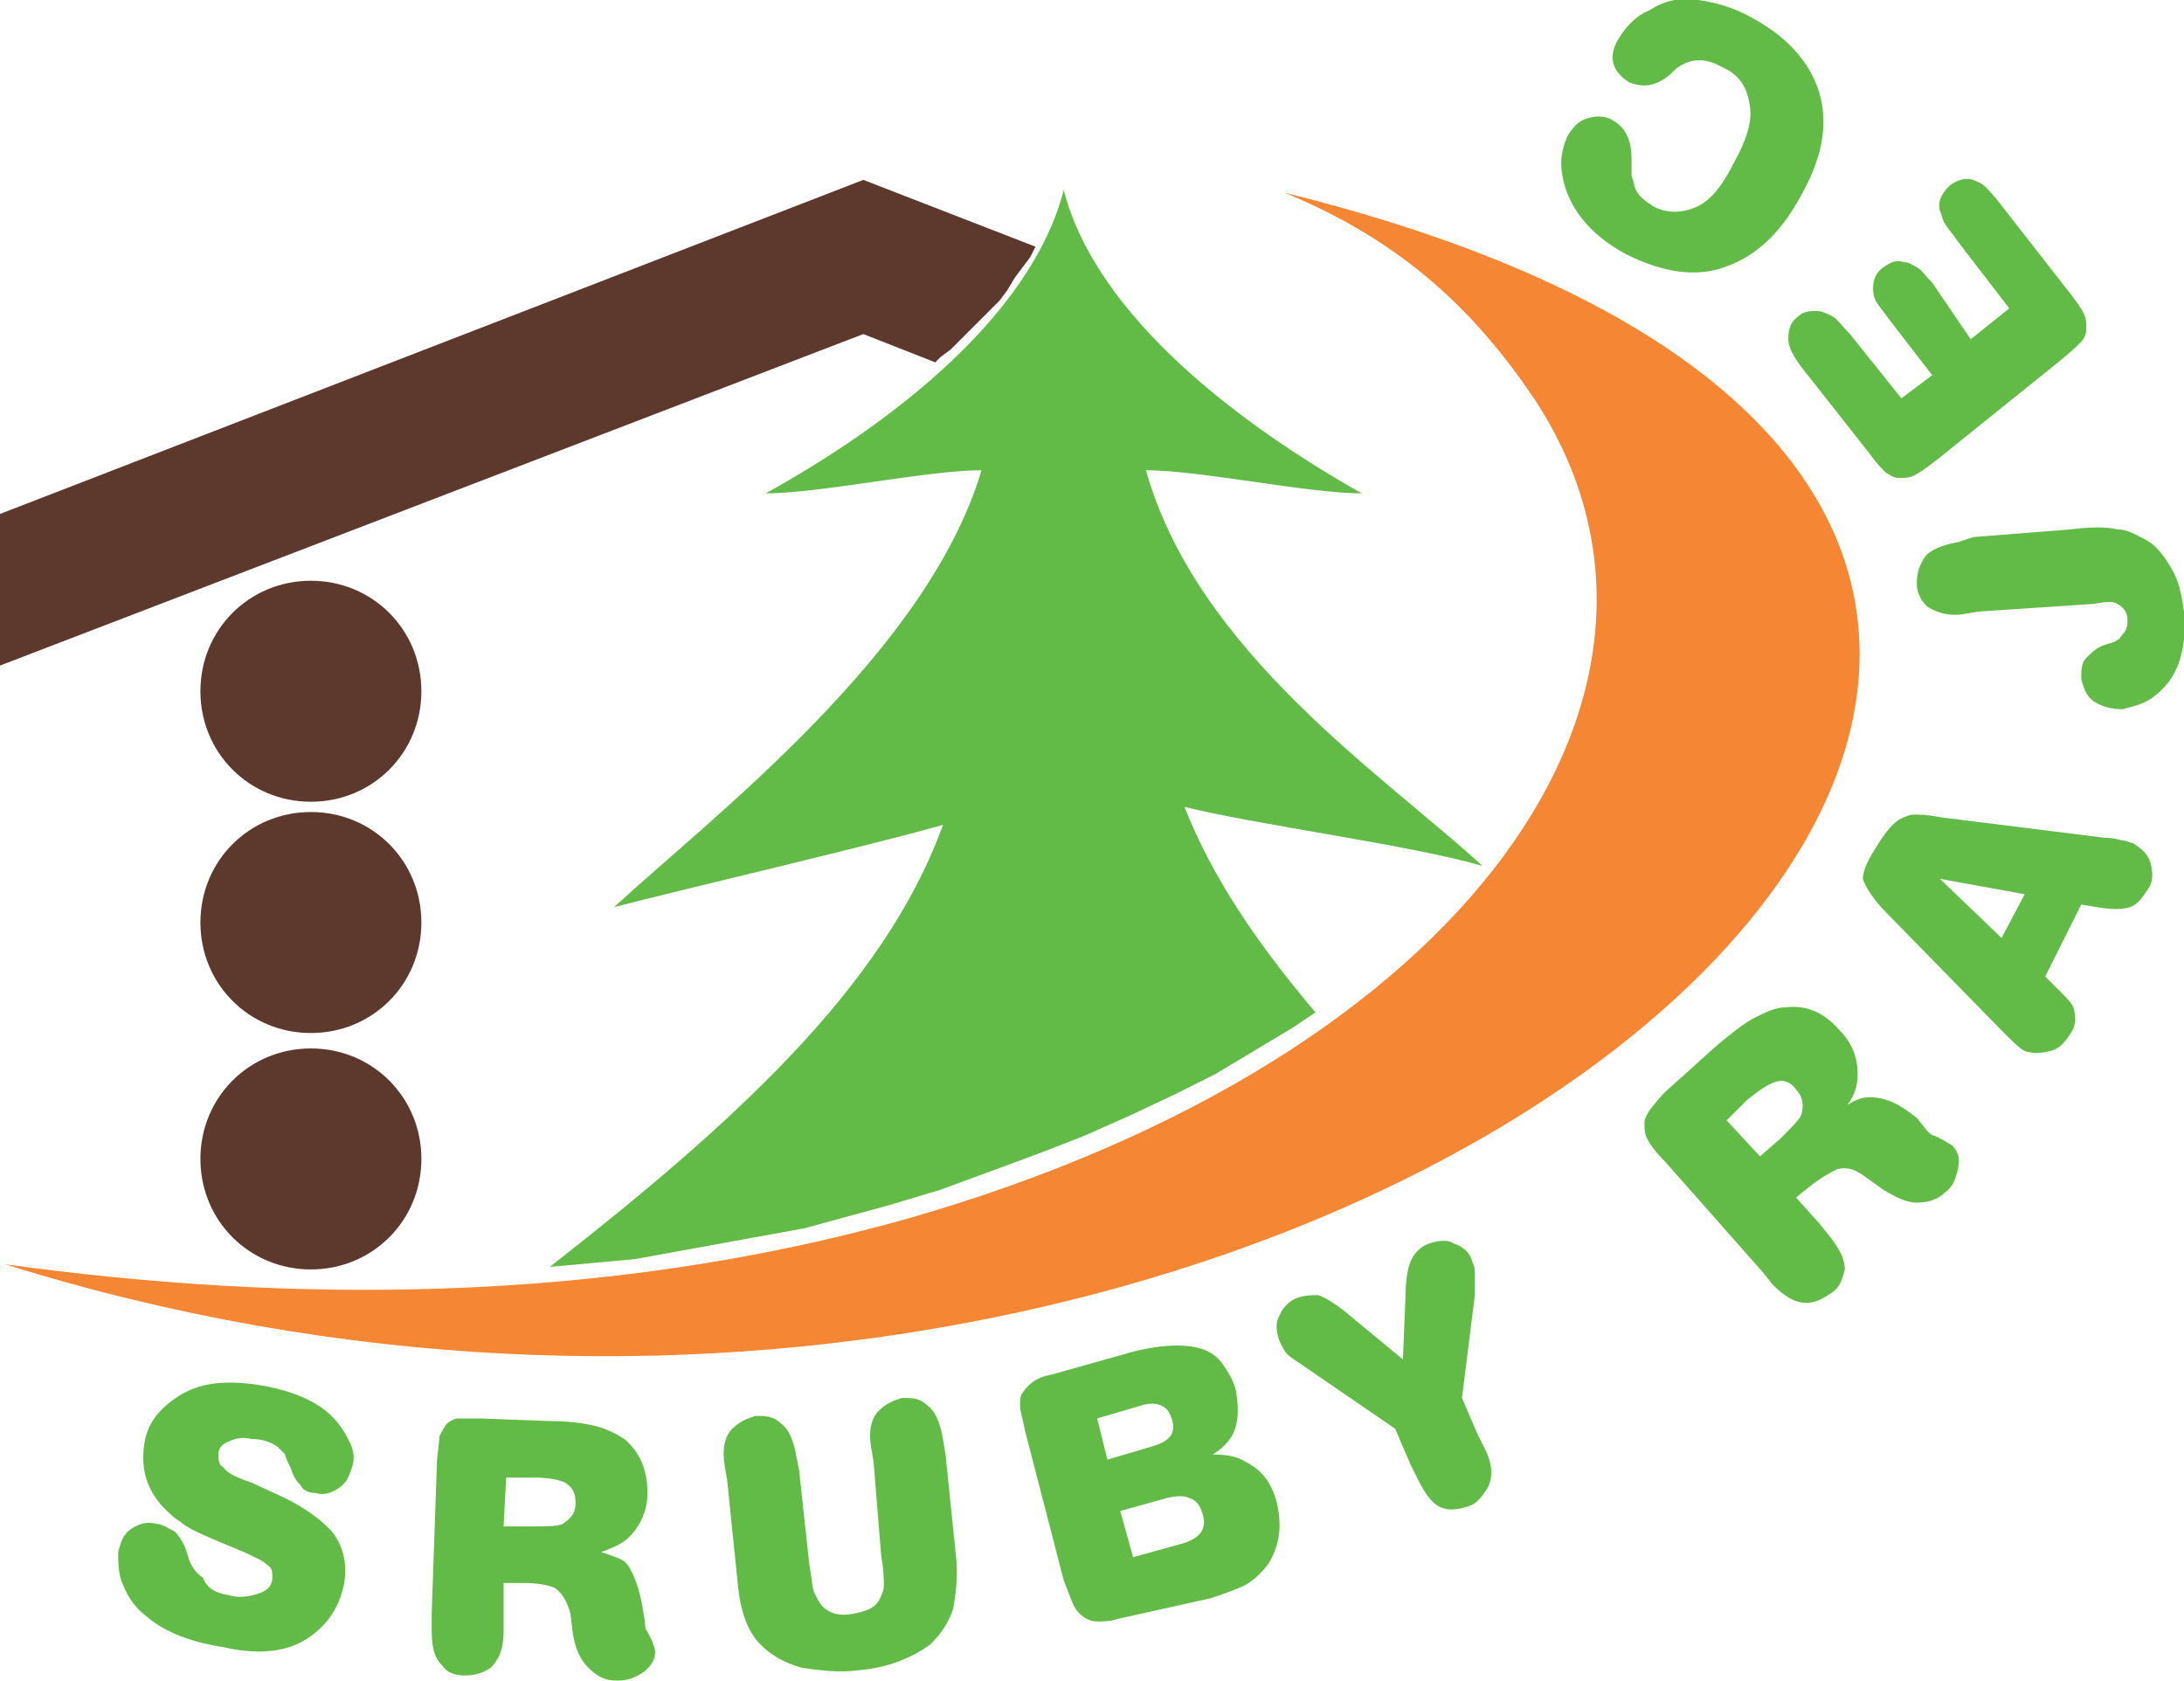
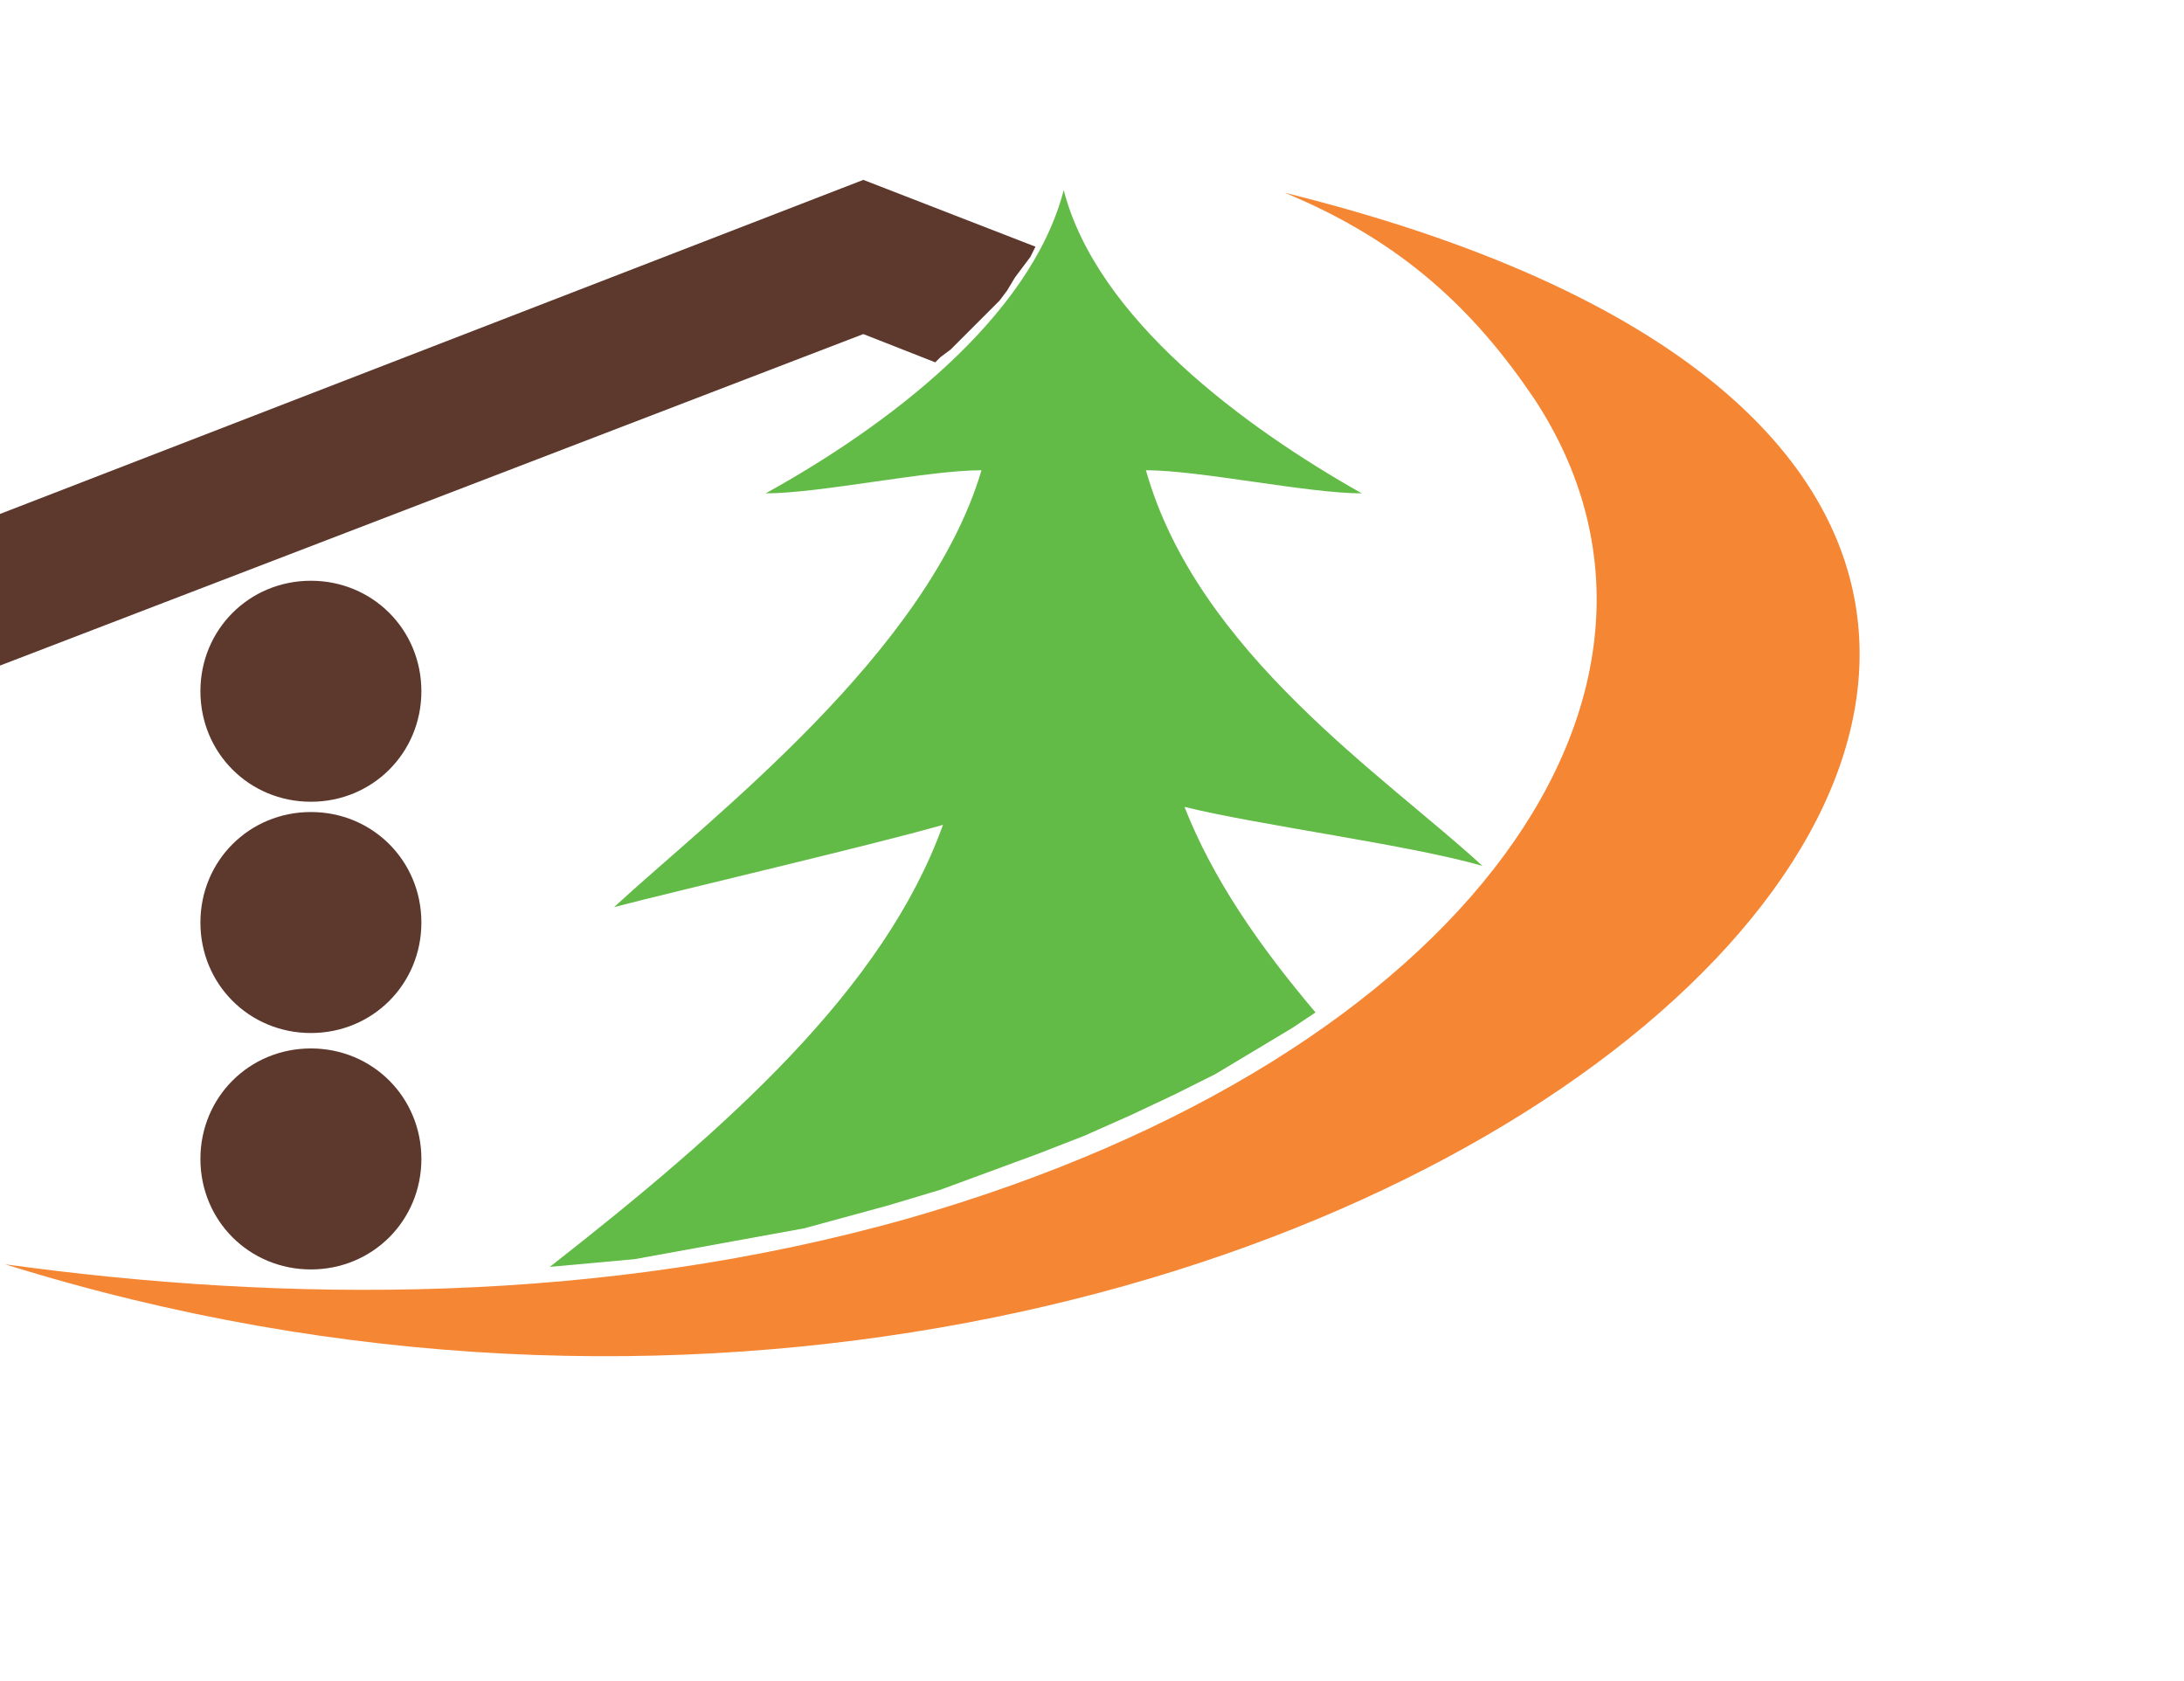
<svg xmlns="http://www.w3.org/2000/svg" id="Layer_1" viewBox="0 0 85 65.4">
  <style>.st0{fill:#5d382c}.st0,.st1,.st2{fill-rule:evenodd;clip-rule:evenodd}.st1{fill:#62bb46}.st2{fill:#f58634}.st3{fill:#00a859}.st4{fill:#62bb46}</style>
  <path class="st0" d="M12.1 40.8c2.4 0 4.3 1.9 4.3 4.3s-1.9 4.3-4.3 4.3-4.3-1.9-4.3-4.3 1.9-4.3 4.3-4.3m0-9.2c2.4 0 4.3 1.9 4.3 4.3s-1.9 4.3-4.3 4.3-4.3-1.9-4.3-4.3 1.9-4.3 4.3-4.3m0-9c2.4 0 4.3 1.9 4.3 4.3s-1.9 4.3-4.3 4.3-4.3-1.9-4.3-4.3 1.9-4.3 4.3-4.3m28.2-13l-.2.4-.3.4-.3.4-.3.5-.3.4-.4.4-.3.3-.4.4-.4.4-.4.4-.4.3-.2.2-2.8-1.1L0 25.9V20L33.6 7z" />
  <path class="st1" d="M21.4 49.3l1.1-.1 1.1-.1 1.1-.1 1.1-.2 1.1-.2 1.1-.2 1.1-.2 1.1-.2 1.1-.2 1.1-.3 1.1-.3 1.1-.3 2-.6 1.9-.7 1.9-.7 1.8-.7 1.8-.8 1.7-.8 1.6-.8 1.5-.9 1.5-.9.9-.6c-2.2-2.6-4-5.2-5.1-8 2.8.7 8.9 1.5 11.6 2.3-3.8-3.5-11.1-8.3-13.1-15.4 2.1 0 6.3.9 8.4.9-4.6-2.6-10.3-6.8-11.6-11.8-1.3 5-6.9 9.2-11.6 11.8 2.1 0 6.3-.9 8.4-.9-2.1 7.1-10.5 13.5-14.3 17 2.7-.7 10-2.4 12.8-3.2-2.3 6.4-8.4 11.8-15.3 17.2" />
  <path class="st2" d="M50 7.5c4.6 1.9 7.4 4.6 9.7 8 7.4 11.2-2.4 25.6-24.3 31.9-12 3.4-24.3 3.3-35.2 1.8C53 65.7 102.5 20.5 50 7.5" />
-   <path class="st4" d="M9.8 57.7l1.3.6c.8.4 1.5.9 1.9 1.4.4.6.5 1.2.4 1.9-.2 1-.7 1.7-1.5 2.2-.8.5-1.9.6-3.2.3-1.3-.2-2.3-.6-3-1.2-.4-.3-.7-.7-.9-1.2-.2-.4-.2-.9-.2-1.3.1-.4.2-.7.5-.9.3-.2.6-.3 1-.2.2 0 .5.2.7.3.2.2.3.4.4.6l.1.3c.1.4.3.7.6.9.2.5.6.6 1.1.7.4.1.8 0 1.1-.1.3-.1.5-.3.5-.6 0-.2 0-.4-.2-.5-.2-.2-.5-.3-.9-.5l-1.2-.5c-.7-.3-1.1-.5-1.3-.7-.2-.1-.4-.3-.7-.6-.6-.7-.8-1.4-.7-2.3.1-.9.6-1.5 1.4-2 .8-.5 1.8-.6 3.1-.4 1.2.2 2.2.6 2.8 1.2.3.3.5.6.7 1 .2.4.2.7.1 1-.1.3-.2.6-.5.8-.3.2-.6.3-.9.2-.3 0-.5-.1-.6-.3-.2-.2-.3-.4-.4-.7-.1-.2-.2-.4-.2-.5l-.3-.3c-.3-.2-.6-.3-1-.3-.4-.1-.7 0-.9.1-.3.1-.4.3-.4.5s0 .4.2.5c.1.2.5.4 1.1.6zm9.8 3.9v1.9c0 .7-.2 1.1-.5 1.4-.3.2-.6.3-1 .3s-.7-.1-.9-.4c-.3-.3-.4-.7-.4-1.4v-.6l.2-5.7c0-.5.1-.9.1-1.2.1-.2.2-.4.3-.5.1-.1.3-.2.4-.2h.9l2.7.1c.8 0 1.4.1 1.8.2.4.1.8.3 1.1.5.6.5.9 1.2.9 2.1 0 .7-.3 1.3-.7 1.7-.3.3-.6.4-1.1.6.3.1.6.2.8.3.2.1.3.3.4.5.2.4.3.8.4 1.3l.1.6c0 .1 0 .3.1.4l.2.4c0 .1.1.2.1.4 0 .3-.2.6-.5.8-.3.2-.6.3-1 .3-.5 0-.8-.2-1.1-.5s-.5-.7-.6-1.3l-.1-.8c-.1-.4-.3-.8-.6-1-.2-.1-.6-.2-1.3-.2h-.7zm0-2.2h1.1c.6 0 1 0 1.2-.1.3-.2.5-.4.5-.8s-.1-.6-.4-.8c-.2-.1-.6-.2-1.2-.2h-1.1l-.1 1.9zm11.5-2.2l.4 3.7c.1.5.1.9.2 1.1.1.2.2.4.3.5.3.3.7.4 1.2.3.5-.1.8-.2 1-.5.1-.2.2-.4.2-.6 0-.2 0-.6-.1-1.1l-.3-3.7-.1-.6c-.1-.6 0-1.1.3-1.4.3-.3.6-.4.9-.5.4 0 .7 0 1 .3.3.2.5.7.6 1.3l.1.6.4 3.9c.1.8 0 1.5-.1 2.1-.2.6-.5 1-.9 1.4-.7.5-1.6.9-2.8 1-.8.1-1.5 0-2.2-.1-.7-.2-1.2-.5-1.6-.9-.5-.5-.8-1.3-.9-2.5l-.4-3.9-.1-.6c-.1-.6 0-1.1.3-1.4.3-.3.6-.4.9-.5.4 0 .7 0 1 .3.3.2.5.7.6 1.3l.1.5zm16.1-.6c.6 0 1 .1 1.3.3.6.3 1 .8 1.2 1.6.2.9.1 1.6-.3 2.3-.2.3-.5.6-.8.8-.3.2-.9.4-1.5.6l-3.6.8c-.3.1-.6.1-.7.1-.2 0-.3 0-.5-.1s-.4-.3-.5-.5c-.1-.2-.2-.5-.4-1l-1.5-5.8c-.1-.5-.2-.8-.2-1 0-.2 0-.4.1-.5.2-.3.5-.6 1.1-.7l3.2-.9c1.2-.3 2.1-.3 2.7-.1.3.1.6.3.8.6.2.3.4.6.5 1 .1.6.1 1 0 1.4-.1.4-.4.8-.9 1.1zm-4.1.2l1.7-.5c.7-.2 1-.5.8-1.1-.1-.3-.2-.4-.4-.5-.2-.1-.5-.1-.8 0l-1.7.5.4 1.6zm1 3.8l1.8-.5c.8-.2 1.1-.6.9-1.2-.1-.3-.2-.5-.5-.6-.2-.1-.5-.1-.9 0l-1.8.5.5 1.8zm12.8-6.2l.6 1.4.3.6c.3.6.3 1.1.1 1.5-.2.3-.4.6-.7.7-.3.1-.7.2-1 .1-.4-.1-.7-.5-1-1.1l-.3-.6-.6-1.4-3.5-2.4c-.3-.2-.6-.4-.7-.5-.1-.1-.2-.3-.3-.5-.1-.3-.2-.7 0-1 .1-.3.4-.6.7-.7.3-.1.6-.1.8-.1.3.1.6.3 1 .6l2.3 1.9.1-2.4c0-.7.1-1.2.2-1.4.1-.3.4-.6.7-.7.3-.1.7-.2 1 0 .3.1.6.3.7.7.1.2.1.3.1.5v.8l-.5 4zm13-7.8l.9 1 .4.5c.4.5.6.9.6 1.3-.1.4-.2.7-.5.9-.3.2-.6.4-1 .4s-.8-.2-1.3-.7l-.4-.5-3.8-4.3c-.4-.4-.6-.7-.7-.9-.1-.2-.1-.4-.1-.6 0-.2.1-.3.2-.5.1-.1.3-.4.6-.7l2-1.8c.6-.5 1.1-.9 1.5-1.1.4-.2.8-.4 1.2-.4.8-.1 1.5.2 2.1.9.5.5.7 1.1.7 1.7 0 .4-.1.8-.4 1.2.3-.2.6-.3.8-.3.2 0 .4 0 .7.1.4.1.8.4 1.2.7l.4.5c.1.1.2.2.3.2l.4.2c.1.1.2.1.3.2.2.2.3.5.2.9-.1.4-.2.7-.5.9-.3.3-.7.4-1.1.4-.4 0-.8-.2-1.3-.5l-.7-.5c-.4-.3-.7-.4-1.1-.3-.2.1-.6.3-1.1.7l-.5.4zM68.5 45l.8-.7c.4-.4.7-.7.8-.9.1-.3.1-.7-.2-1-.2-.3-.5-.4-.8-.3-.3.1-.6.3-1.1.7l-.8.8 1.3 1.4zM81 35.2L79.6 38l.4.4c.4.4.6.6.7.8.1.4.1.7-.1 1-.2.3-.4.6-.8.7-.4.1-.7.1-1 0-.2-.1-.5-.4-.9-.8l-4.5-4.6c-.5-.5-.8-1-.9-1.3 0-.2.1-.6.5-1.2.3-.5.6-.9.9-1.1.2-.1.4-.2.6-.2.2 0 .5 0 1 .1l6.4.8c.4 0 .6.1.7.1.1 0 .3.1.4.1.3.2.6.4.7.8.1.4.1.7-.1 1-.2.3-.4.6-.7.7-.3.1-.7.1-1.3 0l-.6-.1zm-3.1 1.3l.9-1.7-3.3-.6 2.4 2.3zm-1.1-15.6l3.8-.3c.8-.1 1.4-.1 1.8 0 .4 0 .7.2 1.1.4.4.2.7.6 1 1.1.3.5.4 1 .5 1.7.1 1.1-.1 2-.5 2.6-.2.3-.5.6-.8.8-.3.2-.7.3-1.1.4-.4 0-.8-.1-1.1-.3-.3-.2-.4-.5-.5-.9 0-.3 0-.6.2-.8.2-.2.4-.4.7-.5.3-.1.4-.1.5-.2.1 0 .1-.1.2-.2.2-.2.2-.4.2-.6 0-.3-.2-.5-.4-.6-.1-.1-.4-.1-.9 0l-4.5.3-.6.1c-.6.1-1.1-.1-1.4-.3-.3-.3-.4-.6-.4-.9 0-.4.1-.7.3-1 .2-.3.7-.5 1.3-.6l.6-.2zm-.1-7.7l1.5-1.2-2-2.6c-.2-.3-.4-.5-.5-.7-.1-.1-.1-.3-.2-.5-.1-.4.1-.7.4-1 .3-.2.6-.3.9-.2.2.1.3.1.5.3.1.1.3.3.6.7l2.5 3.2c.4.5.6.8.7 1 .1.2.1.4.1.6 0 .2-.1.4-.2.5-.1.1-.4.4-.9.8l-4.6 3.7c-.5.4-.8.6-1 .7-.2.1-.4.1-.6.1-.2 0-.3-.1-.5-.2-.1-.1-.4-.4-.6-.7l-2.6-3.3c-.4-.5-.6-.9-.6-1.2 0-.4.1-.7.4-.9.2-.2.5-.2.7-.2.2 0 .4.1.6.2.2.1.4.4.7.7l2 2.5 1.2-.9-1.7-2.2c-.2-.3-.4-.5-.5-.7-.1-.2-.1-.4-.1-.5 0-.3.1-.6.4-.8.3-.2.5-.3.8-.2.2 0 .3.1.5.2s.3.3.6.6l1.5 2.2zM63.3 9.9C61.8 9.1 61 8 60.8 6.8c-.1-.6 0-1 .2-1.5.2-.3.4-.6.8-.7.3-.1.7-.1 1 .1.5.3.7.8.7 1.5v.6c0 .1.1.3.1.4.1.4.4.6.7.8.5.3 1.1.3 1.6.1.6-.2 1.1-.8 1.6-1.8.5-.9.7-1.6.6-2.2-.1-.7-.4-1.2-1.1-1.5-.7-.4-1.3-.3-1.8.1l-.2.2c-.6.5-1.1.5-1.6.3-.3-.2-.5-.4-.6-.7s0-.7.2-1c.3-.5.7-.9 1.2-1.1.6-.4 1.2-.5 1.9-.4.7.1 1.4.3 2.1.7 1.3.7 2.1 1.6 2.5 2.6.5 1.3.3 2.7-.6 4.3-.8 1.5-1.8 2.4-3 2.8-1.1.4-2.4.2-3.8-.5z" />
</svg>